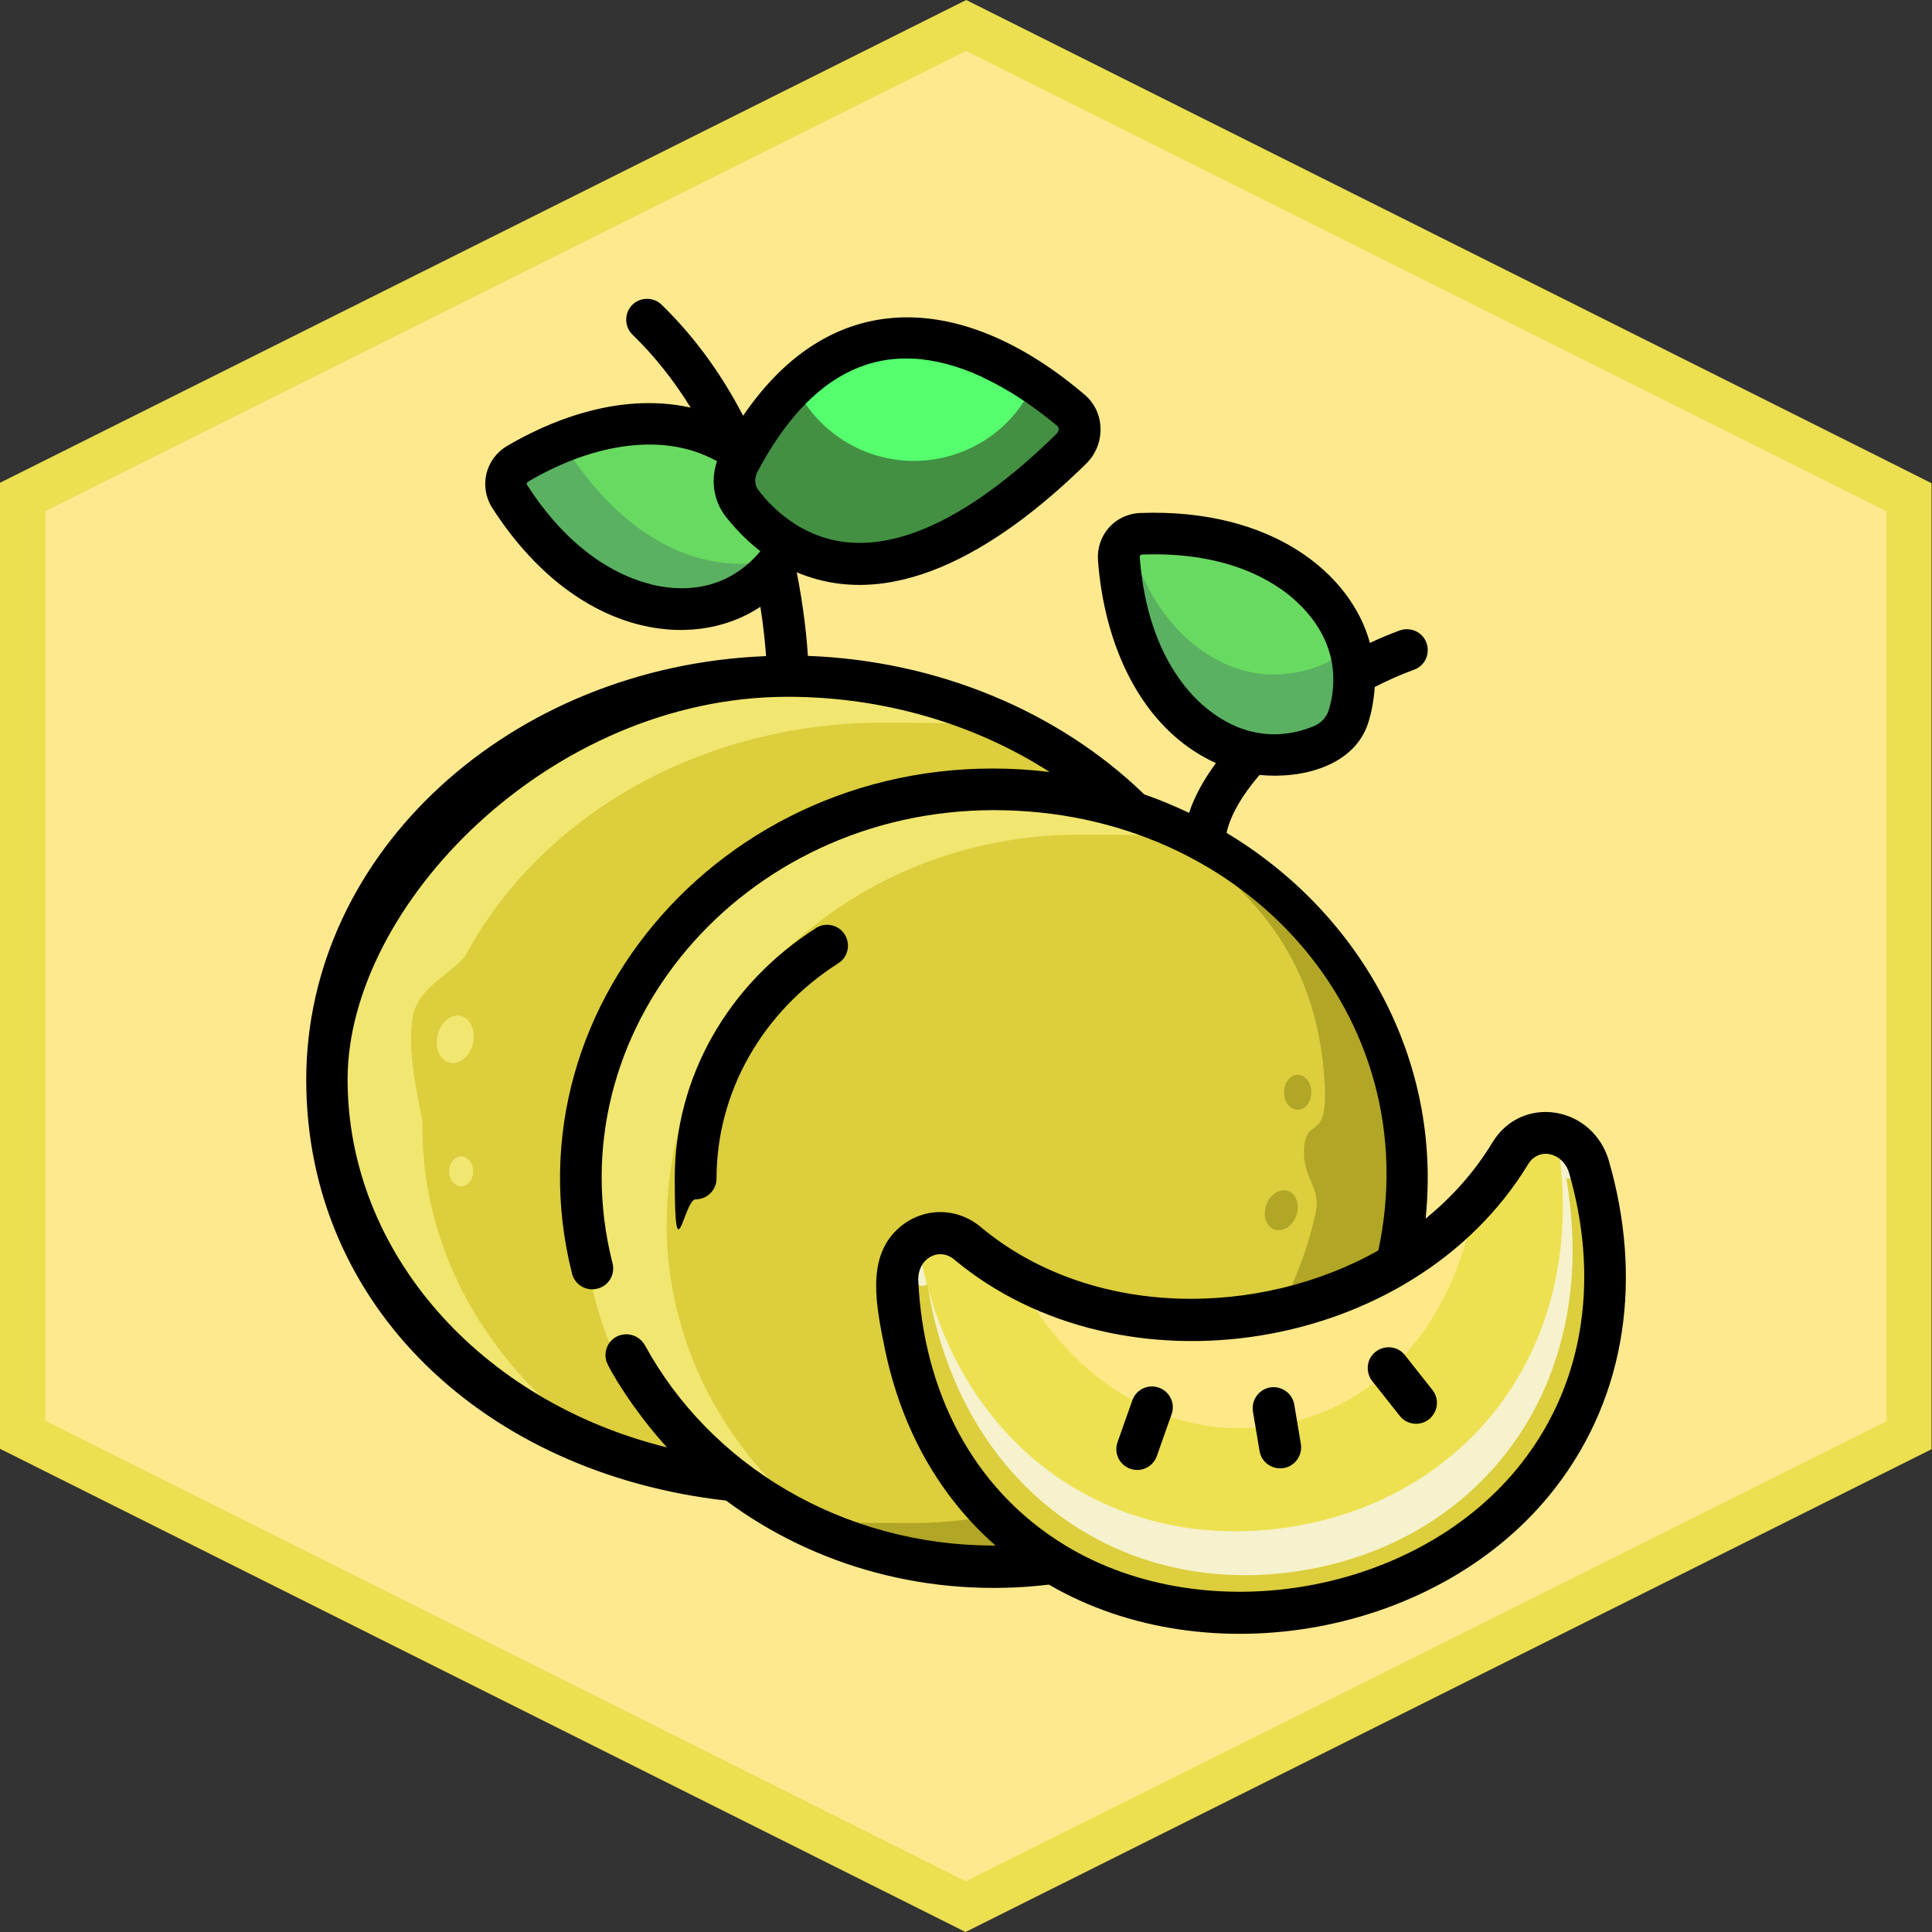
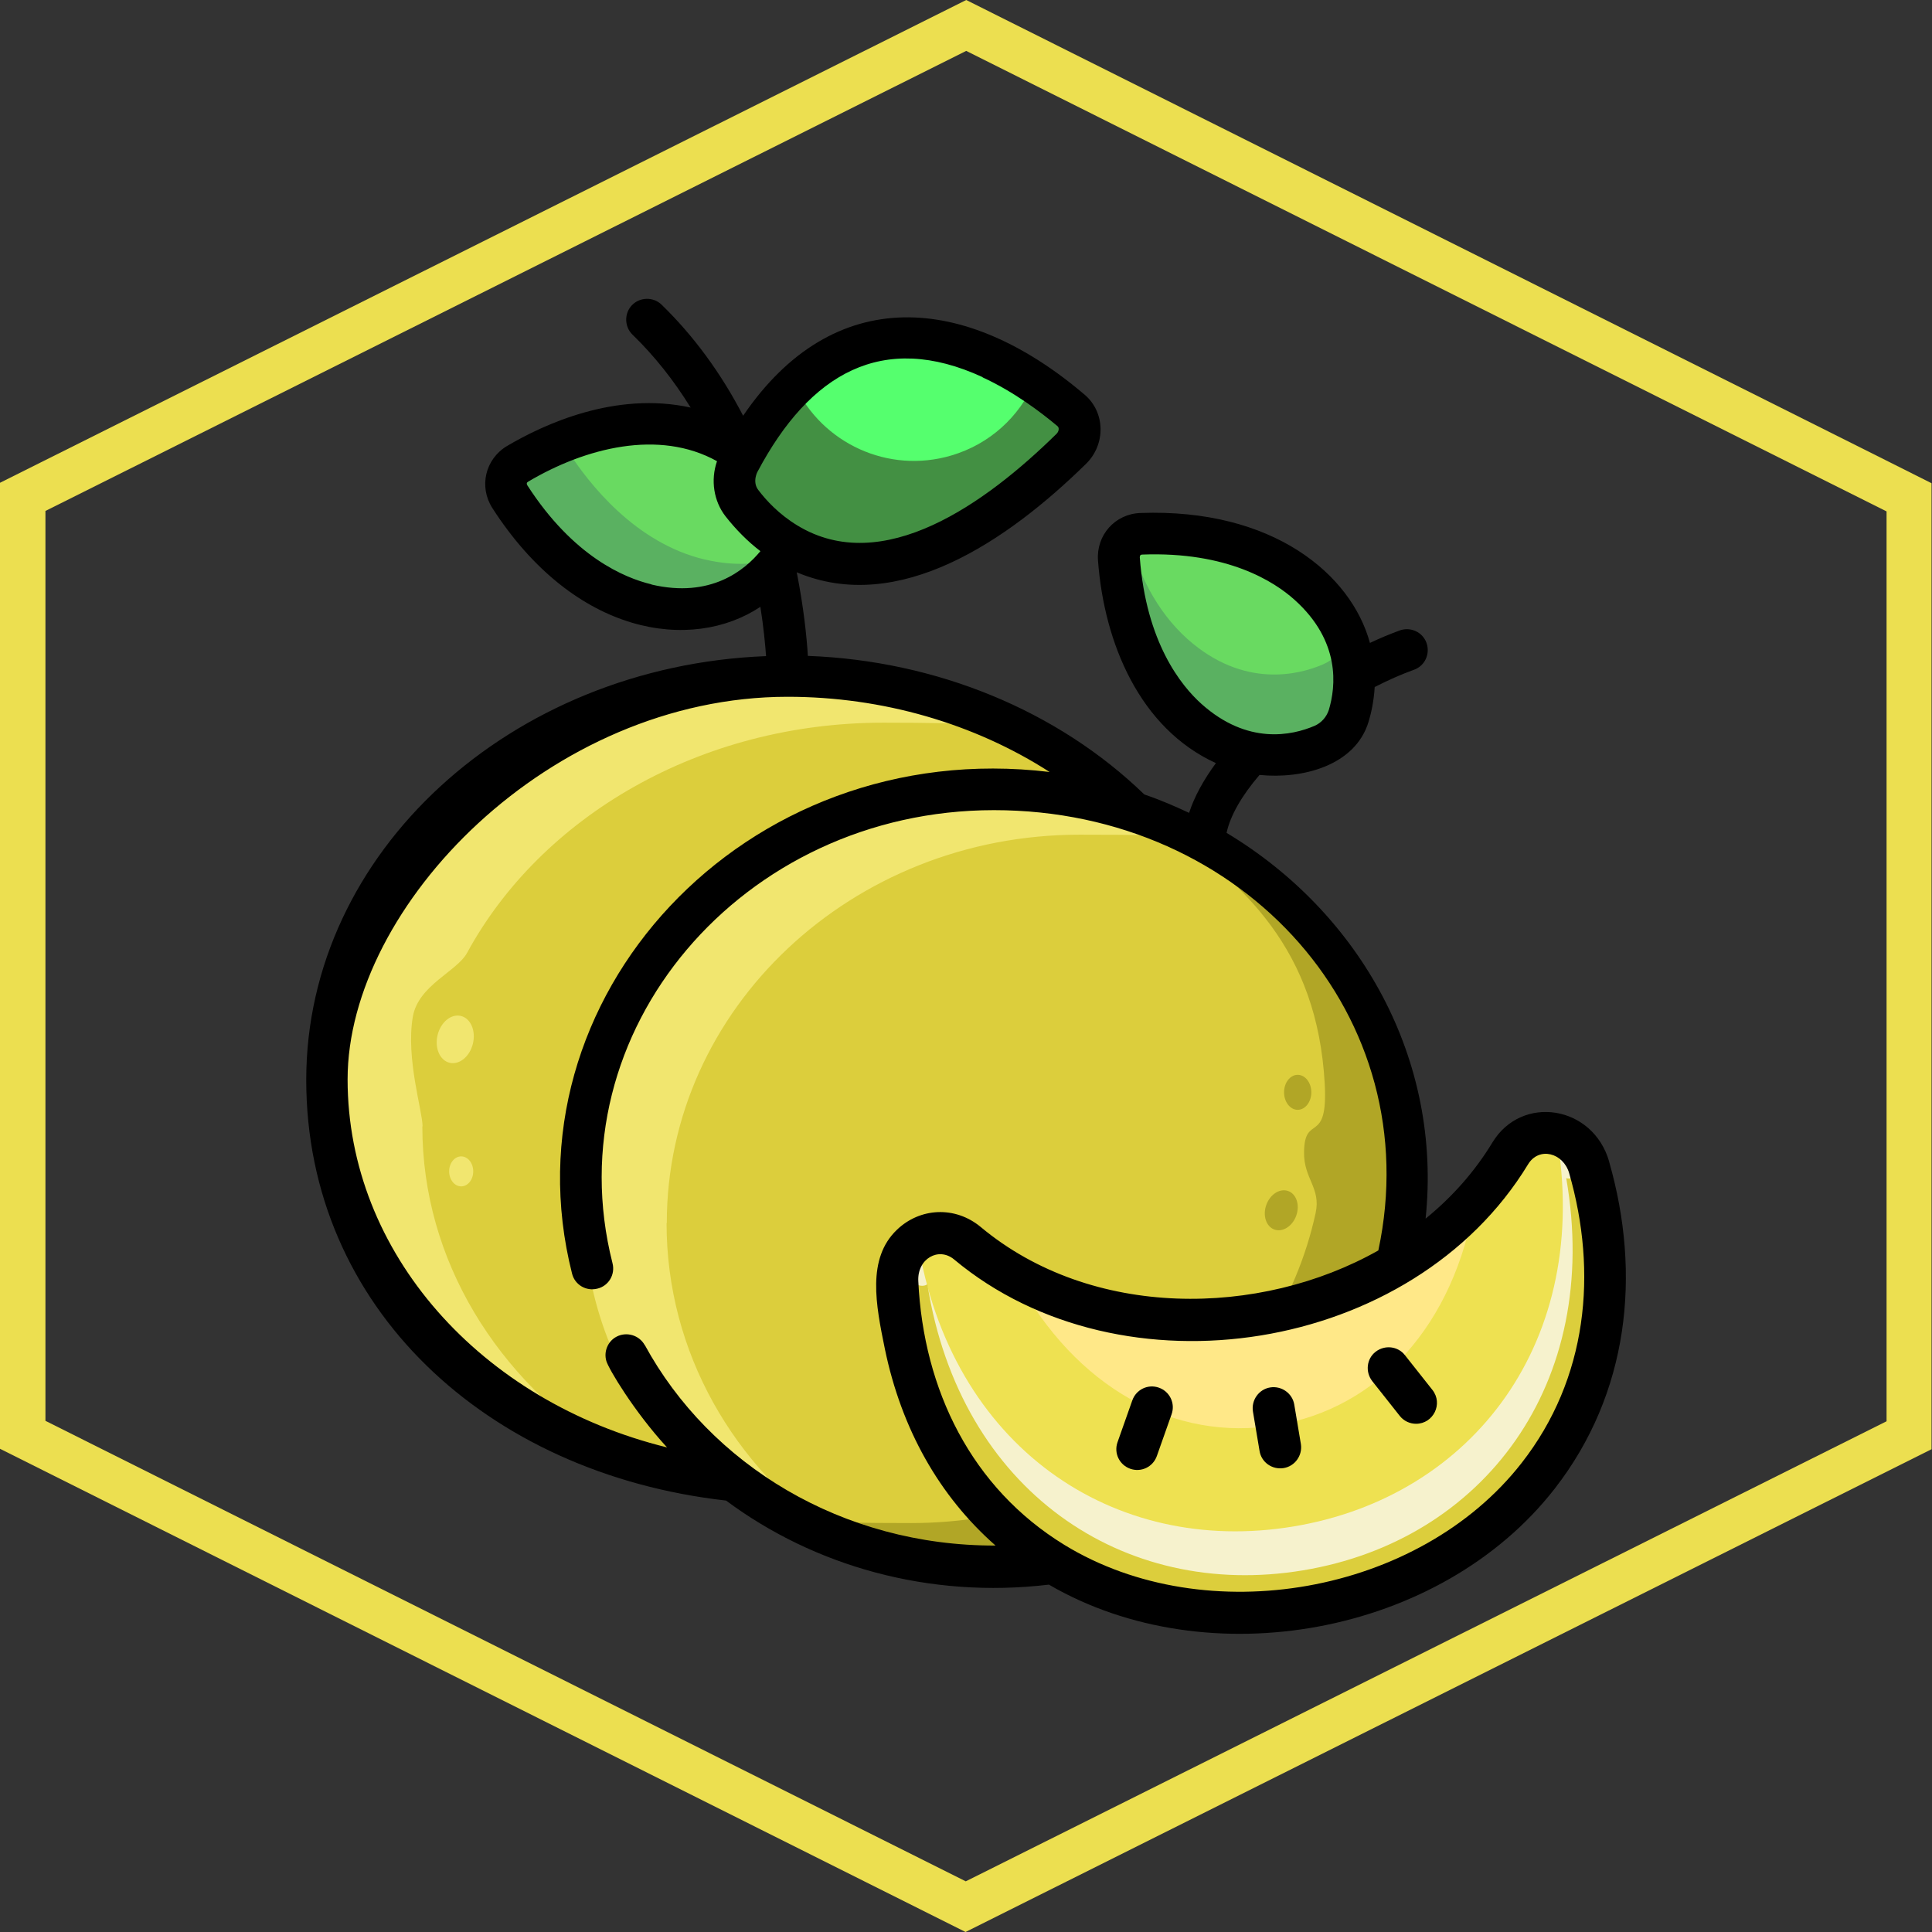
<svg xmlns="http://www.w3.org/2000/svg" version="1.1" viewBox="0 0 850.4 850.4">
  <rect x="0" y="0" width="850.4" height="850.4" fill="#333333" stroke="none" />
  <defs>
    <style> .st0 { fill: #ecdf50; } .st1 { fill: #ffe888; } .st2 { fill: #5ab161; } .st3 { fill: #eee151; } .st4 { fill: #f1e66f; } .st5 { fill: #439043; } .st6 { fill: #b1a626; } .st7 { fill: #f6f2cd; } .st8 { fill: #69da61; } .st9 { fill: #55ff6e; } .st10 { fill: #ffe98e; } .st11 { fill: #dcce3c; } </style>
  </defs>
  <g id="Limonene">
    <g id="Background">
-       <polygon class="st10" points="10 631.5 10.1 218.7 425.3 11.2 840.4 218.9 840.3 631.7 425.1 839.2 10 631.5" />
      <path class="st0" d="M425.3,22.4l405.1,202.7v400.5c0,0-405.3,202.5-405.3,202.5L20,625.4V224.9c0,0,405.3-202.5,405.3-202.5M425.3,0L0,212.5v425.2c0,0,425,212.7,425,212.7l425.2-212.5V212.7C850.4,212.7,425.3,0,425.3,0h0Z" />
    </g>
    <g id="Lemons">
      <g id="Lemons1" data-name="Lemons">
        <ellipse id="ellipse54" class="st11" cx="346.8" cy="475.2" rx="202.8" ry="177.6" />
        <path id="path56" class="st4" d="M186,495.8c0-6.8-7.4-29.7-4.3-48.2,2.4-14,19.5-20,23.9-28.2,32.6-59.9,102.4-101.3,183.2-101.3s53.3,4.7,77,13.3c-33.4-21.3-74.6-33.8-119.1-33.8-112,0-202.8,79.5-202.8,177.6s52,137.7,125.8,164.3c-50.8-32.3-83.8-84.6-83.8-143.7Z" />
        <ellipse id="ellipse58" class="st11" cx="437.6" cy="518.7" rx="181.7" ry="171" />
        <path id="path60" class="st4" d="M293.5,538.4c0-94.4,81.4-171,181.7-171s47.7,4.5,69,12.8c-30-20.5-66.8-32.6-106.7-32.6-100.4,0-181.7,76.5-181.7,171s46.6,132.6,112.7,158.2c-45.5-31.1-75.1-81.5-75.1-138.4h0Z" />
        <path id="path62" class="st6" d="M507.4,360.8c41.1,28,72.4,57.6,75.7,116.2,1.5,27.5-8.9,12.8-9.1,30.1-.2,11.8,7.5,15.7,5.1,26.8-16.9,77.9-90.2,136.5-178,136.5s-48.3-4.7-69.8-13.1c29.9,20.4,66.7,32.4,106.4,32.4,100.4,0,181.7-76.6,181.7-171s-46.2-132.1-111.9-157.9Z" />
        <ellipse id="ellipse82" class="st4" cx="200.4" cy="457.9" rx="10.6" ry="8" transform="translate(-291.8 544.6) rotate(-76.4)" />
        <ellipse id="ellipse84" class="st6" cx="571.2" cy="480.8" rx="6" ry="7.7" />
        <ellipse id="ellipse86" class="st6" cx="564.2" cy="533.1" rx="9" ry="7" transform="translate(-127.5 885.4) rotate(-70.4)" />
        <ellipse id="ellipse88" class="st4" cx="203" cy="515.6" rx="5.3" ry="6.6" />
-         <path id="Outline_Highlight" d="M359.2,408.5c-38.9,24.7-62.2,65.9-62.2,110.2s4.1,9.2,9.2,9.2,9.2-4.1,9.2-9.2c0-37.9,20.1-73.4,53.6-94.7,4.3-2.7,5.5-8.4,2.8-12.7-2.7-4.3-8.4-5.5-12.7-2.8h0Z" />
      </g>
      <g id="Lemon_Slice">
        <path id="path72" class="st3" d="M553.8,578.7c-48.3,8-94.4-3.3-127.9-31.3-13.1-10.9-31.8-.5-30.9,17,.3,6.8,1.1,13.7,2.2,20.6,15.1,91,93.2,136.4,178,122.3,84.7-14.1,144-82.3,128.9-173.3-1.1-6.9-2.7-13.7-4.6-20.2-4.9-16.9-25.9-20.7-34.7-6.1-22.7,37.4-62.7,62.9-111,71Z" />
        <path id="path74" class="st7" d="M699.5,513.9c-2.3-7.9-8-12.9-14.4-14.6,15.8,90.7-36.7,159.5-115.8,172.6-79.3,13.2-151-35.2-165.4-125.9-5.5,3.6-9.3,10.3-8.9,18.4.3,6.8,1.1,13.7,2.2,20.6,15.1,91,93.2,136.4,178,122.3,84.7-14.1,144-82.3,128.9-173.3-1.1-6.9-2.7-13.7-4.6-20.2h0Z" />
        <path id="path76" class="st1" d="M649.3,528.5c-23.4,26-56.8,43.8-95.5,50.2s-76,.4-106.6-16.6c26.2,48.8,69.8,72.7,114.6,65.2,44.8-7.4,78.4-44.1,87.4-98.8Z" />
        <path id="path843" class="st11" d="M699.5,513.9c-2.3-7.9-3.7,6.4-10.1,4.7,15.8,90.7-36.7,159.5-115.8,172.6-79.3,13.2-151-35.2-165.4-125.9-5.5,3.6-13.6-9-13.2-.8.3,6.8,1.1,13.7,2.2,20.6,15.1,91,93.2,136.4,178,122.3,84.7-14.1,144-82.3,128.9-173.3-1.1-6.9-2.7-13.7-4.6-20.2h0Z" />
        <g id="Outline_Highlights">
          <path id="path94" d="M569.7,618.3c-.8-5-5.6-8.4-10.6-7.6-5,.8-8.4,5.6-7.6,10.6l2.9,17.3c.8,5.1,5.6,8.4,10.6,7.6,5-.8,8.4-5.6,7.6-10.6l-2.9-17.3Z" />
          <path id="path96" d="M510.1,610.8c-4.8-1.7-10,.8-11.7,5.6l-6.5,18.4c-1.7,4.8.8,10,5.6,11.7,4.8,1.7,10-.8,11.7-5.6l6.5-18.4c1.7-4.8-.8-10-5.6-11.7Z" />
          <path id="path98" d="M618.4,596.5c-3.1-4-8.9-4.6-12.9-1.5-4,3.1-4.6,8.9-1.5,12.9l12.1,15.3c1.8,2.3,4.5,3.5,7.2,3.5,7.6,0,12-8.8,7.2-14.9l-12.1-15.3Z" />
        </g>
      </g>
      <g id="Leaves">
        <g id="Leaf__x28_Right_x29_">
          <path id="path78" class="st8" d="M502.4,234.9c-6,.2-10.3,5.1-9.9,11,1.2,16.6,6.6,49.6,30.1,70.6,25,22.4,49.6,15.6,59.6,11.3,5.5-2.4,9.7-7.1,11.5-12.8,3.2-10.4,7.2-35.6-17.8-58-23.5-21-56.9-22.8-73.5-22.2Z" />
          <path id="path80" class="st2" d="M582.2,292.5c-10,4.3-34.6,11-59.6-11.3-14-12.6-21.6-29.4-25.7-44.5-2.9,2-4.7,5.4-4.4,9.3,1.2,16.6,6.6,49.6,30.1,70.6,25,22.4,49.6,15.6,59.6,11.3,5.5-2.4,9.7-7.1,11.5-12.8,2-6.6,4.4-19.3-.7-33.5-2.1,5.1-6.1,8.9-10.8,10.9h0Z" />
        </g>
        <g id="Leaf__x28_Left_x29_">
          <path id="path64" class="st8" d="M227.8,204.1c-5.2,3.1-6.7,9.4-3.4,14.4,9,14,29.5,40.4,60.2,47.6,32.6,7.7,51.1-10,57.8-18.5,3.7-4.7,5.2-10.9,4-16.7-2.2-10.6-10.7-34.7-43.3-42.4-30.7-7.2-60.9,7.2-75.2,15.6h0Z" />
          <path id="path66" class="st2" d="M310.3,246.3c-30.7-7.2-51.2-33.6-60.2-47.6-.9-1.5-1.5-3-1.6-4.6-8.4,3.3-15.5,7-20.6,10-5.2,3.1-6.7,9.4-3.4,14.4,9,14,29.5,40.4,60.2,47.6,32.6,7.7,51.1-10,57.8-18.5.6-.8,1.2-1.6,1.7-2.5-8.9,3.2-20.1,4.4-33.8,1.2h0Z" />
        </g>
        <g id="Leaf__x28_Middle_x29_">
          <path id="path68" class="st5" d="M326.5,221.5c15.1,19.6,60.7,58.9,145-24,4.9-4.8,4.9-12.6,0-16.9-24.7-21.1-96.8-70.2-146.2,22.9-3.1,5.9-2.6,12.9,1.2,17.9h0Z" />
          <path id="path70" class="st9" d="M349.9,169.7c12,25.4,41,39,68.8,30.8,17-5,29.9-17.1,36.5-32.1-26.1-17.3-68.4-34.3-105.4,1.3Z" />
        </g>
      </g>
      <path id="Outline" d="M708.3,511.3c-7.1-24.8-38.5-29.7-51.4-8.4-7.7,12.7-17.6,23.9-29.4,33.5,7.3-69.9-28.5-134.3-87.6-169.8,1.6-7.5,6.6-16.3,14.5-25.5,18.8,1.9,42.1-4,48-23.4,1.1-3.6,2.3-8.9,2.7-15.3,5.9-3,11.7-5.6,17.3-7.6,4.8-1.7,7.2-7,5.5-11.8-1.7-4.8-7-7.2-11.8-5.5-4.3,1.6-8.7,3.4-13.1,5.5-8.2-30.2-42.7-59.3-101-57.2-11.2.4-19.5,9.7-18.7,20.9,2.7,36.4,18.4,73.9,51.9,89.2-5.5,7.5-9.5,14.8-11.8,21.9-6.4-3-12.9-5.8-19.7-8.1-38.2-37-91.6-58.9-148.1-61-.5-8.1-1.8-21.1-4.9-36.8h0c44.8,18.9,92.6-13.7,127.3-47.7,8.8-8.6,8.5-22.7-.5-30.4-52.4-44.7-110.6-49.3-150.4,9.2-9.8-18.9-21.9-35.3-35.9-48.9-3.6-3.5-9.5-3.4-13,.2-3.5,3.6-3.4,9.5.2,13,9.6,9.3,18.1,20,25.6,32.1-33.1-7.3-64.7,7.4-80.8,16.9-9.6,5.7-12.5,17.9-6.5,27.3,36.3,56.4,87.8,63.6,118,43.5,1.4,8.9,2.1,16.3,2.5,21.7-112.5,4.4-202.4,86.4-202.4,186.5s79.3,173.3,184.8,185.2c38.7,28.8,89.3,43.3,142.1,37,70.1,40.8,172.3,22.4,222.6-42.2,32.7-42,38.2-94.4,24-143.9h0ZM501.7,245.3c0-.8.3-1.2,1.1-1.2,37.5-1.4,58.1,11.9,67,19.9,20.4,18.3,18.2,38.2,15.1,48.5-1,3.1-3.3,5.7-6.3,7-9.8,4.2-29.4,8.6-49.8-9.7-8.9-8-24.3-27-27.1-64.4ZM432.5,166.1c13.9,6.4,25.6,15.3,33,21.5.9.8.5,2.4-.4,3.3-31.3,30.8-76.6,63.2-114.1,40.4-8.1-4.9-13.8-11.1-17.2-15.6-2.9-3.7-.2-8.4-.4-8,23-43.4,55.1-62,99.1-41.7ZM286.7,257.2c-11.7-2.8-34.3-12.1-54.6-43.6-.4-.7-.3-1.2.4-1.6,25.1-14.9,57.6-23.2,83.1-9-2.9,8.4-1.4,17.6,3.7,24.2,4.6,5.9,10,11.3,15.4,15.4-6.9,8.4-21.9,20.8-47.9,14.7ZM283.8,592.1c-2.4-4.4-8-6.1-12.5-3.7-3.9,2.1-5.6,6.7-4.4,10.7,1,3.4,12.1,22.1,26.7,38-82-20.2-140.6-85.7-140.6-162s89-168.4,193.7-168.4c41.8,0,82.2,11.8,115.3,33.1-134.6-16.2-240.8,100-210.2,220.8,1.2,4.9,6.2,7.9,11.2,6.6,4.9-1.2,7.9-6.2,6.6-11.2-25.9-102.1,57.1-199.4,167.9-199.4s191.1,91.4,169.2,193.8c-52.2,29.5-126.2,30.4-175-10.3-11.3-9.4-26.8-8.5-36.9,1.2-13.3,12.7-9.3,33-5.3,52.5,7.3,35.2,23.9,64.7,48.7,86.5-67.5.2-125.7-35.6-154.4-88.3h0ZM669.8,643.9c-45.1,57.9-138.9,74.3-201.3,36.1-40.8-25-62-68.1-64.3-116.1-.5-9.9,9-15.2,15.8-9.5,73.8,61.6,201.9,41.5,252.6-41.9,4.8-7.9,15.5-5.1,18.1,3.9,12.6,43.8,8.1,90.4-20.9,127.5h0Z" />
    </g>
  </g>
</svg>